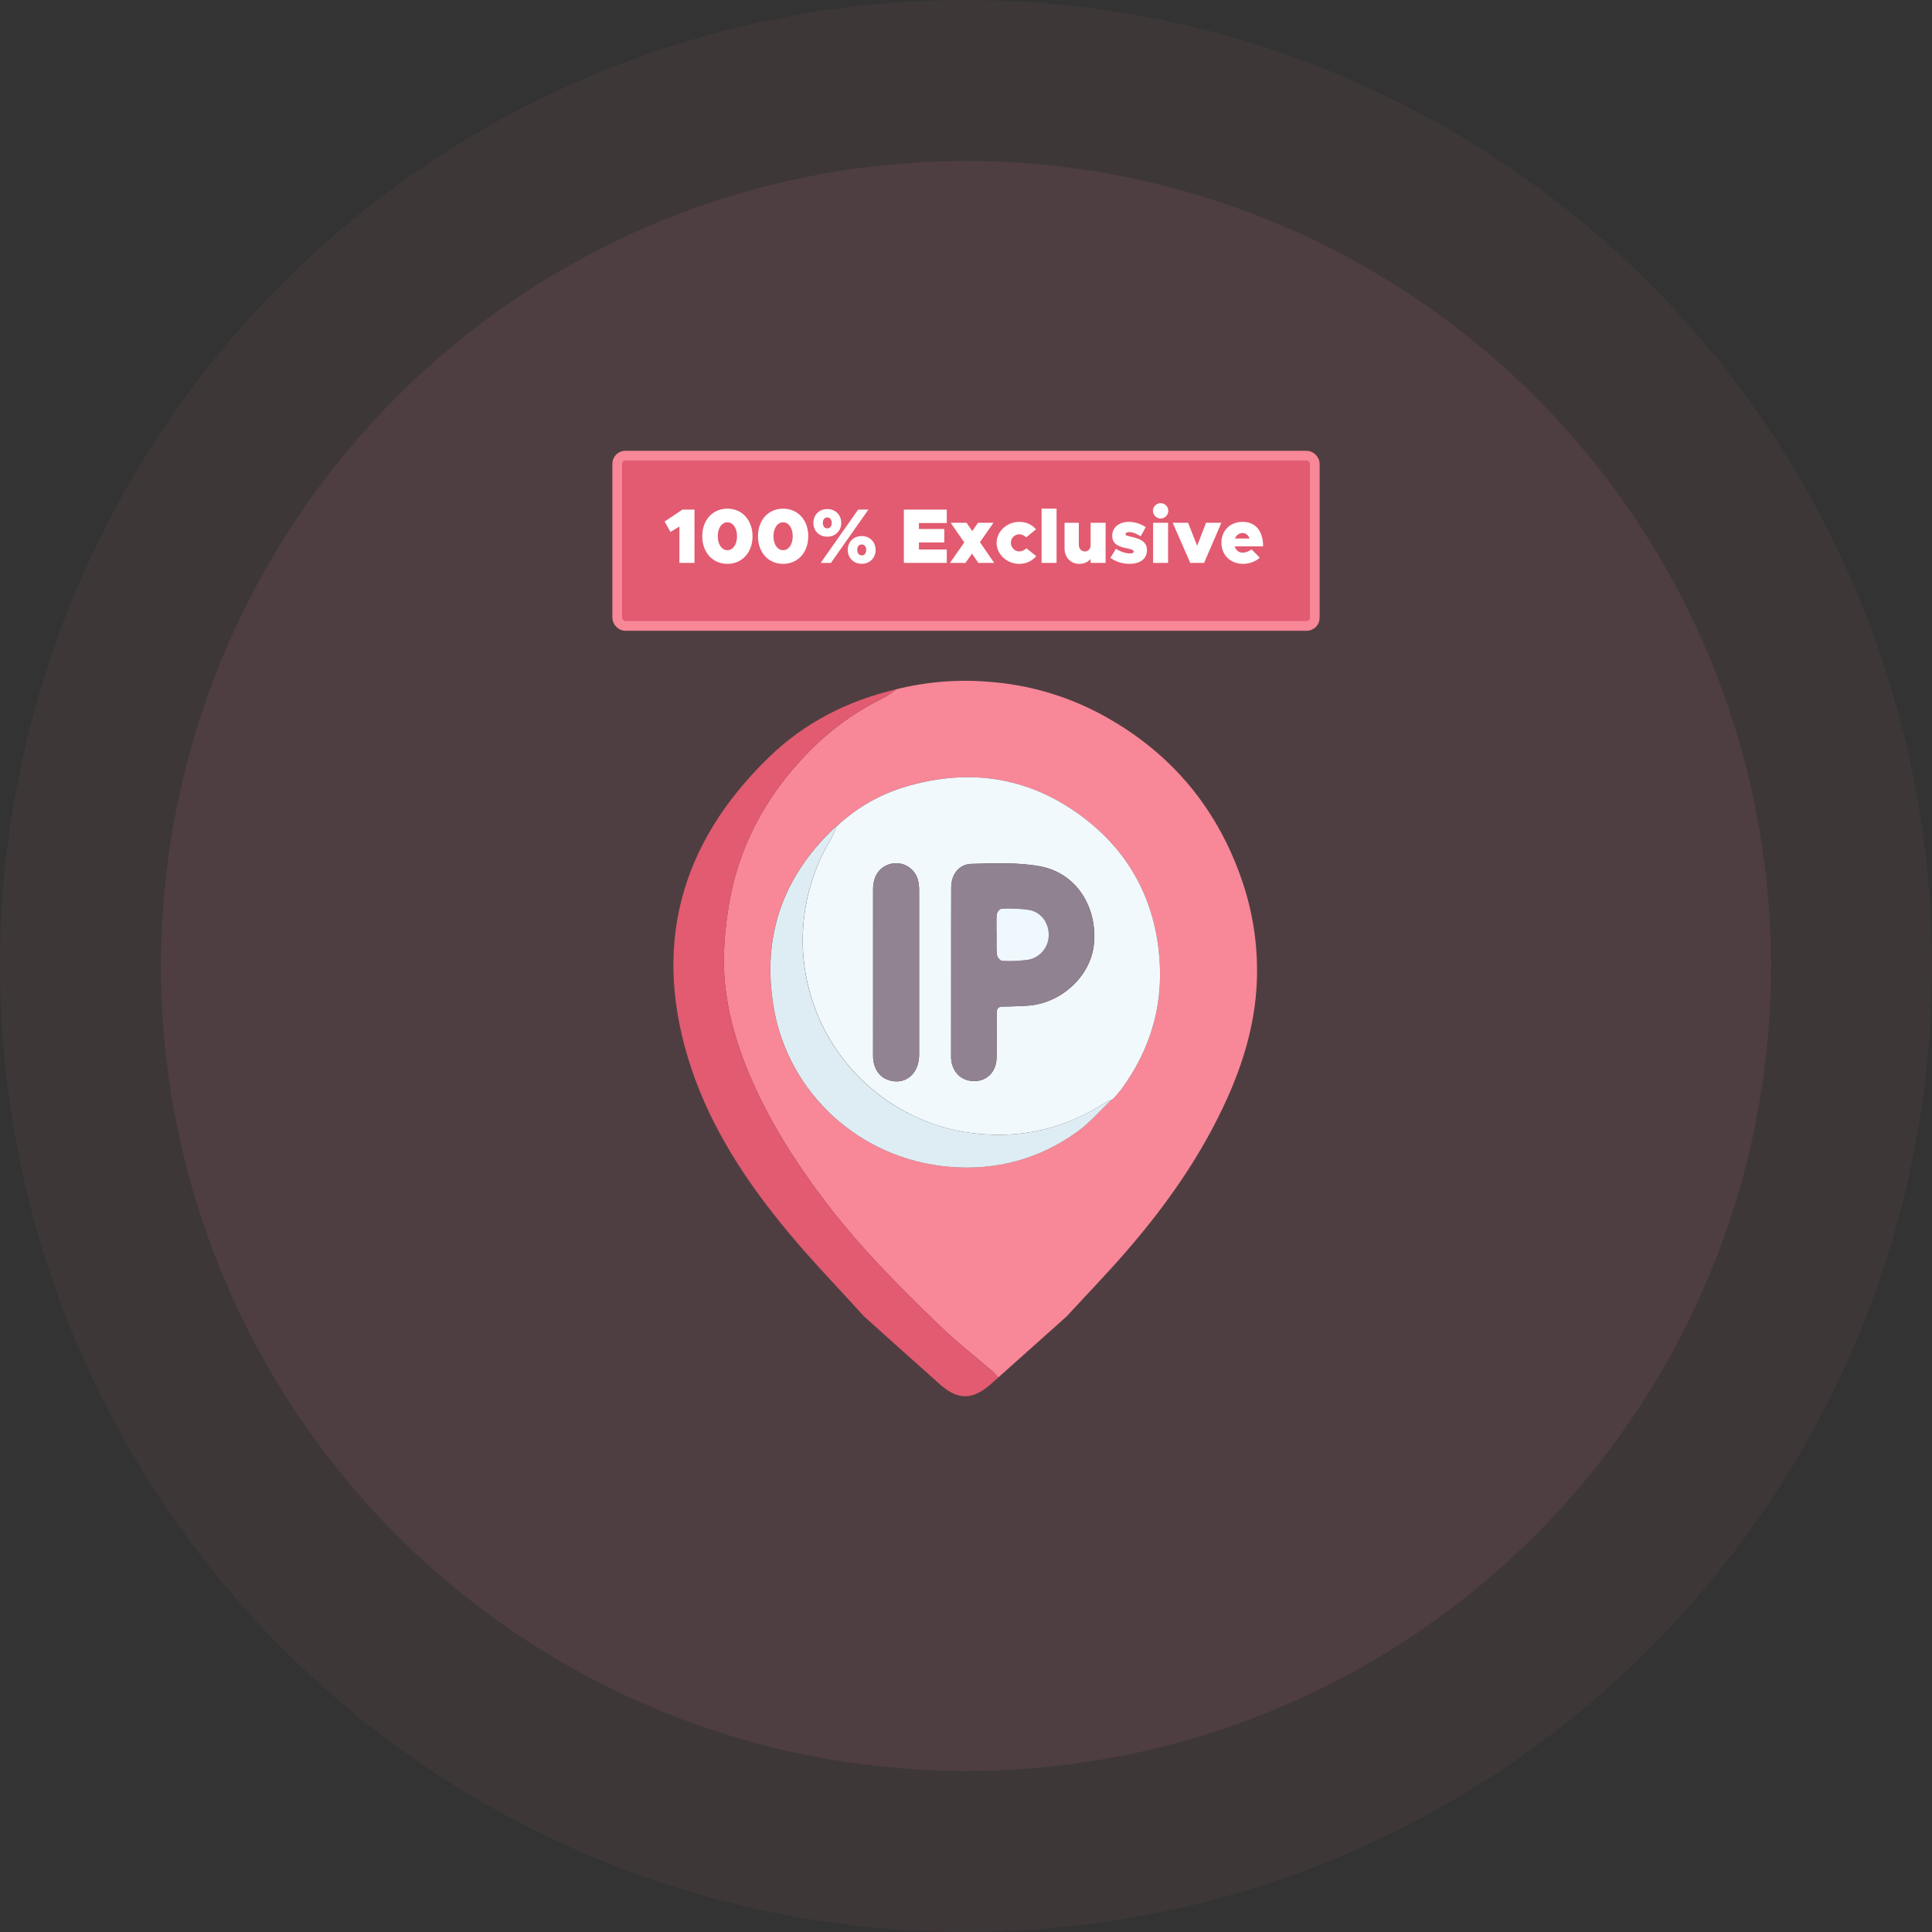
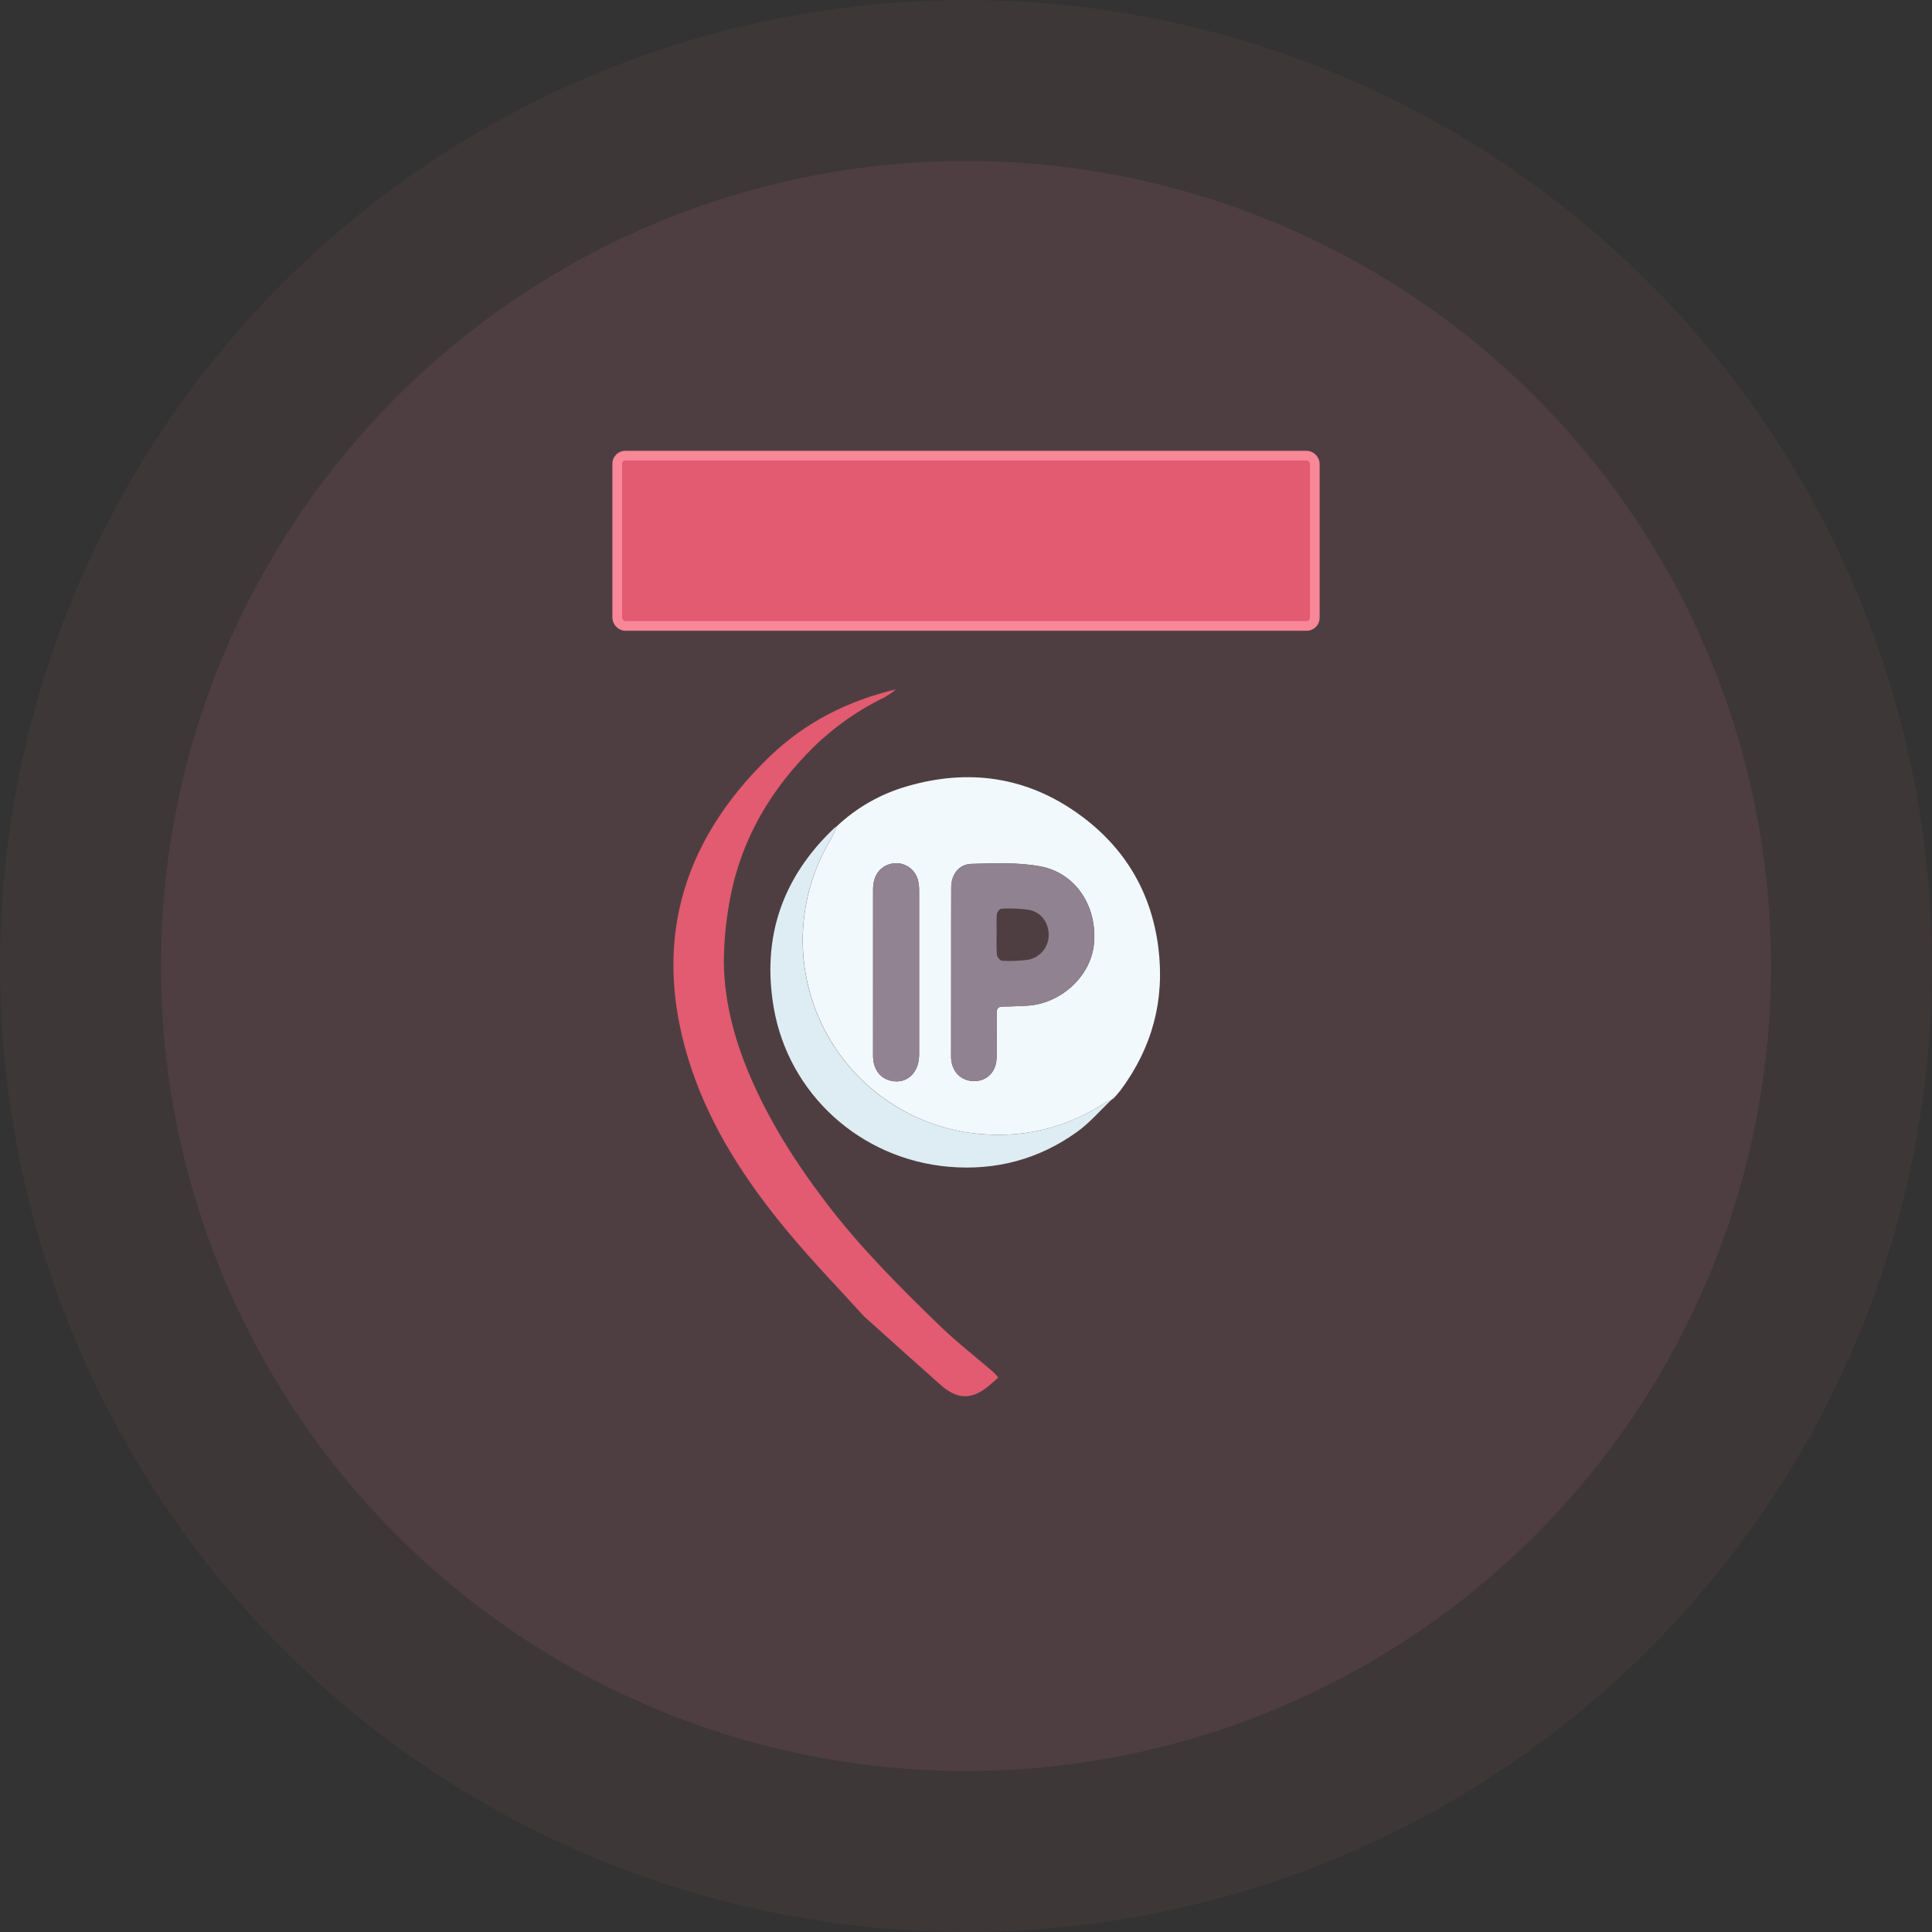
<svg xmlns="http://www.w3.org/2000/svg" width="480" height="480" viewBox="0 0 480 480" fill="none">
  <rect x="0" y="0" width="480" height="480" fill="#333333" stroke="none" />
  <circle opacity="0.1" cx="240" cy="240" r="200" fill="#F88797" />
  <circle opacity="0.05" cx="240" cy="240" r="240" fill="#F88797" />
  <rect x="153.348" y="113.205" width="173.304" height="42.304" rx="2.009" fill="#E25B70" />
-   <path d="M168.799 139.857H172.541V126.608H169.551L165.116 129.578L166.581 132.162L168.799 130.812V139.857ZM180.719 140.089C184.383 140.089 186.967 137.254 186.967 133.223C186.967 129.211 184.383 126.376 180.719 126.376C177.055 126.376 174.47 129.211 174.47 133.223C174.47 137.254 177.055 140.089 180.719 140.089ZM180.719 136.694C179.311 136.694 178.327 135.248 178.327 133.223C178.327 131.198 179.311 129.771 180.719 129.771C182.127 129.771 183.11 131.198 183.11 133.223C183.11 135.248 182.127 136.694 180.719 136.694ZM194.562 140.089C198.226 140.089 200.81 137.254 200.81 133.223C200.81 129.211 198.226 126.376 194.562 126.376C190.897 126.376 188.313 129.211 188.313 133.223C188.313 137.254 190.897 140.089 194.562 140.089ZM194.562 136.694C193.154 136.694 192.17 135.248 192.17 133.223C192.17 131.198 193.154 129.771 194.562 129.771C195.97 129.771 196.953 131.198 196.953 133.223C196.953 135.248 195.97 136.694 194.562 136.694ZM205.531 133.339C207.594 133.339 209.002 131.854 209.002 129.906C209.002 128.016 207.652 126.473 205.531 126.473C203.429 126.473 202.079 128.016 202.079 129.906C202.079 131.854 203.467 133.339 205.531 133.339ZM203.892 139.857H206.437L215.752 126.608H213.207L203.892 139.857ZM205.531 131.275C204.914 131.275 204.432 130.774 204.432 129.906C204.432 129.038 204.894 128.556 205.531 128.556C206.167 128.556 206.649 129.057 206.649 129.906C206.649 130.793 206.167 131.275 205.531 131.275ZM214.094 140.069C216.138 140.069 217.546 138.565 217.546 136.636C217.546 134.727 216.196 133.184 214.094 133.184C212.03 133.184 210.622 134.689 210.622 136.636C210.622 138.526 211.992 140.069 214.094 140.069ZM214.094 137.986C213.457 137.986 212.975 137.485 212.975 136.636C212.975 135.73 213.438 135.267 214.094 135.267C214.711 135.267 215.212 135.769 215.212 136.636C215.212 137.504 214.73 137.986 214.094 137.986ZM235.225 129.944V126.608H224.56V139.857H235.225V136.521H228.302V134.766H234.608V131.429H228.302V129.944H235.225ZM247.016 139.857L243.468 134.708L246.823 129.886H242.985L241.558 131.95L240.131 129.886H236.197L239.572 134.766L236.023 139.857H239.861L241.481 137.543L243.082 139.857H247.016ZM253.191 140.089C255.042 140.089 256.45 139.336 257.453 138.179L255.004 136.212C254.599 136.675 253.866 137.003 253.229 137.003C252.092 137.003 251.147 136.019 251.147 134.843C251.147 133.705 252.092 132.741 253.21 132.741C253.847 132.741 254.56 133.069 254.946 133.512L257.395 131.506C256.431 130.388 255.023 129.655 253.249 129.655C250.182 129.655 247.598 132.027 247.598 134.862C247.598 137.697 250.163 140.089 253.191 140.089ZM258.779 139.857H262.501V126.376H258.779V139.857ZM270.962 129.886V135.479C270.962 136.366 270.365 137.003 269.535 137.003C268.648 137.003 268.031 136.328 268.031 135.364V129.886H264.482V136.231C264.482 138.488 266.006 140.089 268.147 140.089C269.342 140.089 270.345 139.626 270.962 138.854V139.857H274.685V129.886H270.962ZM280.623 140.089C283.323 140.089 284.963 138.777 284.963 136.714C284.963 134.361 282.88 133.763 281.067 133.358C280.064 133.126 279.62 133.069 279.62 132.741C279.62 132.451 279.968 132.181 280.488 132.181C281.433 132.181 282.571 132.702 283.4 133.242L284.654 130.966C283.516 130.214 282.031 129.655 280.488 129.655C277.885 129.655 276.323 131.159 276.323 133.088C276.323 135.441 278.348 135.884 280.16 136.27C281.086 136.463 281.665 136.656 281.665 137.003C281.665 137.331 281.414 137.504 280.72 137.504C279.659 137.504 278.232 137.003 277.268 136.328L275.879 138.584C277.094 139.529 278.888 140.089 280.623 140.089ZM288.373 128.826C289.415 128.826 290.263 127.939 290.263 126.897C290.263 125.894 289.415 125.007 288.373 125.007C287.293 125.007 286.445 125.894 286.445 126.897C286.445 127.939 287.293 128.826 288.373 128.826ZM286.483 139.857H290.206V129.886H286.483V139.857ZM295.716 139.857H299.149L303.449 129.886H299.631L297.432 135.595L295.176 129.886H291.357L295.716 139.857ZM308.724 137.311C307.779 137.311 307.046 136.694 306.757 135.749H313.815C313.815 131.911 311.925 129.655 308.724 129.655C305.638 129.655 303.459 131.796 303.459 134.843C303.459 137.909 305.696 140.089 308.878 140.089C310.402 140.089 312.099 139.452 312.986 138.546L310.942 136.482C310.286 137.003 309.476 137.311 308.724 137.311ZM308.724 132.432C309.534 132.432 310.17 132.972 310.44 133.801H306.814C307.142 132.972 307.837 132.432 308.724 132.432Z" fill="white" />
  <rect x="153.348" y="113.205" width="173.304" height="42.304" rx="2.009" stroke="#F88797" stroke-width="2.411" />
-   <path d="M222.635 171.255C230.179 169.372 237.981 168.742 245.729 169.391C255.256 170.089 264.539 172.738 273 177.172C289.948 186.146 301.76 199.646 308.224 217.755C311.334 226.376 312.692 235.53 312.219 244.682C311.698 254.552 308.932 263.917 304.88 272.912C298.516 287.057 289.677 299.589 279.542 311.229C274.854 316.604 269.901 321.74 265.073 326.984L263.344 328.547L248.005 342.24C247.653 341.778 247.269 341.343 246.854 340.938C242.406 337.094 237.74 333.484 233.516 329.406C223.646 319.865 213.922 310.167 205.547 299.198C197.771 289.031 190.927 278.323 185.979 266.479C182.333 257.708 179.943 248.583 179.833 239.042C179.851 234.59 180.224 230.147 180.948 225.755C183.224 210.745 190.115 197.958 200.594 187.146C206.087 181.435 212.552 176.745 219.687 173.297C220.724 172.697 221.709 172.014 222.635 171.255ZM276.094 273.25L276.734 272.792C277.286 272.151 277.88 271.547 278.38 270.87C286.271 260.281 289.448 248.422 287.755 235.328C286.005 221.594 279.422 210.589 268.286 202.479C255.193 192.938 240.682 190.859 225.219 195.385C218.705 197.267 212.736 200.682 207.812 205.344C207.642 205.436 207.48 205.542 207.328 205.662C194.37 217.891 189.193 232.839 192.224 250.385C195.901 271.667 213.578 287.953 235.719 289.87C247.344 290.875 258.156 288.01 267.661 281.141C270.76 278.906 273.307 275.901 276.104 273.25H276.094Z" fill="#F88797" />
  <path d="M222.635 171.257C221.701 172.017 220.707 172.7 219.661 173.298C212.537 176.753 206.082 181.446 200.599 187.158C190.12 197.97 183.229 210.757 180.953 225.767C180.229 230.159 179.856 234.602 179.838 239.054C179.948 248.595 182.323 257.72 185.984 266.491C190.932 278.335 197.776 289.043 205.552 299.21C213.927 310.147 223.651 319.861 233.521 329.418C237.745 333.496 242.411 337.106 246.859 340.949C247.274 341.355 247.659 341.79 248.01 342.251C247.286 342.887 246.573 343.543 245.838 344.168C241.495 347.856 237.885 347.814 233.583 343.986C227.253 338.35 220.937 332.696 214.635 327.022C208.328 320.048 201.76 313.288 195.76 306.059C185.547 293.762 176.745 280.475 171.682 265.194C161.833 235.507 168.745 209.72 191.068 188.111C199.896 179.528 210.635 174.095 222.635 171.257Z" fill="#E25B70" />
-   <path d="M297.13 350.022C297.255 349.886 297.38 349.746 297.51 349.61C297.38 349.751 297.255 349.892 297.13 350.022Z" fill="#9BE59D" />
  <path d="M207.833 205.345C212.757 200.683 218.725 197.268 225.239 195.386C240.682 190.86 255.213 192.938 268.307 202.48C279.427 210.59 286.015 221.595 287.776 235.329C289.448 248.423 286.271 260.282 278.401 270.871C277.88 271.548 277.307 272.152 276.755 272.793L276.114 273.251H276.14C275.667 273.415 275.207 273.617 274.765 273.855C265.64 279.746 255.745 282.543 244.812 281.824C237.236 281.383 229.873 279.144 223.333 275.293C215.48 270.693 209.086 263.967 204.888 255.891C200.691 247.815 198.861 238.718 199.609 229.647C200.228 222.086 202.603 214.773 206.547 208.293C207.04 207.34 207.47 206.355 207.833 205.345ZM236.307 241.329V262.36C236.307 262.491 236.307 262.621 236.307 262.751C236.427 266.23 238.745 268.6 242.036 268.6C245.328 268.6 247.588 266.178 247.609 262.668C247.609 259.022 247.656 255.376 247.609 251.761C247.609 250.475 248.047 250.048 249.302 250.069C251.114 250.095 252.948 249.944 254.745 249.886C263.307 249.616 270.979 242.73 271.786 234.579C272.703 225.256 267.307 216.845 258.39 215.225C252.854 214.215 247.042 214.485 241.359 214.626C238.203 214.704 236.344 217.303 236.338 220.491C236.297 227.433 236.307 234.397 236.307 241.329ZM216.911 241.621C216.911 248.506 216.911 255.386 216.911 262.267C216.911 265.61 218.604 267.892 221.38 268.517C225.26 269.392 228.349 266.558 228.354 262.058C228.354 248.423 228.354 234.789 228.354 221.157C228.36 220.314 228.264 219.472 228.068 218.652C227.874 217.914 227.532 217.223 227.062 216.621C226.593 216.019 226.005 215.52 225.336 215.153C224.666 214.787 223.929 214.56 223.169 214.489C222.409 214.417 221.643 214.501 220.917 214.735C218.364 215.563 216.927 217.741 216.917 220.985C216.896 227.86 216.911 234.741 216.911 241.621Z" fill="#F1F9FD" />
  <path d="M207.834 205.344C207.462 206.358 207.024 207.346 206.521 208.302C202.577 214.783 200.202 222.095 199.584 229.656C199.054 236.065 199.811 242.515 201.808 248.628C203.805 254.741 207.003 260.393 211.214 265.253C215.425 270.113 220.564 274.084 226.33 276.931C232.096 279.778 238.373 281.445 244.792 281.834C255.729 282.552 265.625 279.75 274.745 273.865C275.186 273.627 275.646 273.425 276.12 273.261C273.323 275.912 270.776 278.917 267.677 281.151C258.172 288.021 247.365 290.886 235.735 289.88C213.62 287.964 195.917 271.677 192.24 250.396C189.214 232.849 194.391 217.901 207.344 205.672C207.497 205.549 207.661 205.439 207.834 205.344Z" fill="#DEEDF3" />
  <path d="M276.094 273.251L276.734 272.793L276.094 273.251Z" fill="#DEEDF3" />
  <path d="M236.307 241.328C236.307 234.38 236.307 227.432 236.307 220.495C236.307 217.307 238.172 214.709 241.328 214.63C247.01 214.49 252.823 214.219 258.359 215.229C267.276 216.849 272.672 225.261 271.755 234.584C270.948 242.735 263.276 249.62 254.713 249.891C252.901 249.948 251.068 250.099 249.271 250.073C248.016 250.073 247.557 250.479 247.578 251.766C247.641 255.412 247.615 259.058 247.578 262.672C247.578 266.183 245.266 268.604 242.005 268.604C238.745 268.604 236.411 266.235 236.276 262.755C236.276 262.625 236.276 262.495 236.276 262.365L236.307 241.328ZM247.62 232.198C247.555 233.88 247.575 235.565 247.682 237.245C247.734 237.766 248.495 238.683 248.948 238.698C251.142 238.824 253.344 238.735 255.521 238.432C256.935 238.149 258.208 237.384 259.124 236.269C260.039 235.153 260.54 233.756 260.542 232.313C260.578 229.235 258.656 226.584 255.562 226.031C253.32 225.722 251.052 225.63 248.792 225.755C248.385 225.755 247.708 226.62 247.661 227.13C247.526 228.823 247.62 230.516 247.62 232.198Z" fill="#918291" />
  <path d="M216.911 241.62C216.911 234.74 216.911 227.859 216.911 220.979C216.911 217.745 218.359 215.568 220.911 214.729C221.638 214.495 222.404 214.411 223.164 214.482C223.924 214.554 224.661 214.78 225.331 215.147C226 215.514 226.588 216.013 227.057 216.615C227.527 217.216 227.869 217.908 228.062 218.646C228.259 219.466 228.355 220.308 228.349 221.151C228.349 234.783 228.349 248.417 228.349 262.052C228.349 266.552 225.255 269.385 221.375 268.51C218.599 267.88 216.922 265.599 216.906 262.26C216.891 255.385 216.911 248.505 216.911 241.62Z" fill="#928392" />
-   <path d="M247.62 232.199C247.62 230.517 247.526 228.824 247.672 227.152C247.719 226.631 248.396 225.787 248.802 225.777C251.063 225.651 253.33 225.744 255.573 226.053C258.667 226.574 260.589 229.256 260.552 232.334C260.546 233.772 260.044 235.164 259.131 236.275C258.219 237.386 256.951 238.148 255.542 238.433C253.365 238.736 251.163 238.825 248.969 238.699C248.516 238.699 247.755 237.793 247.703 237.246C247.596 235.566 247.575 233.881 247.641 232.199H247.62Z" fill="#EFF8FC" />
</svg>